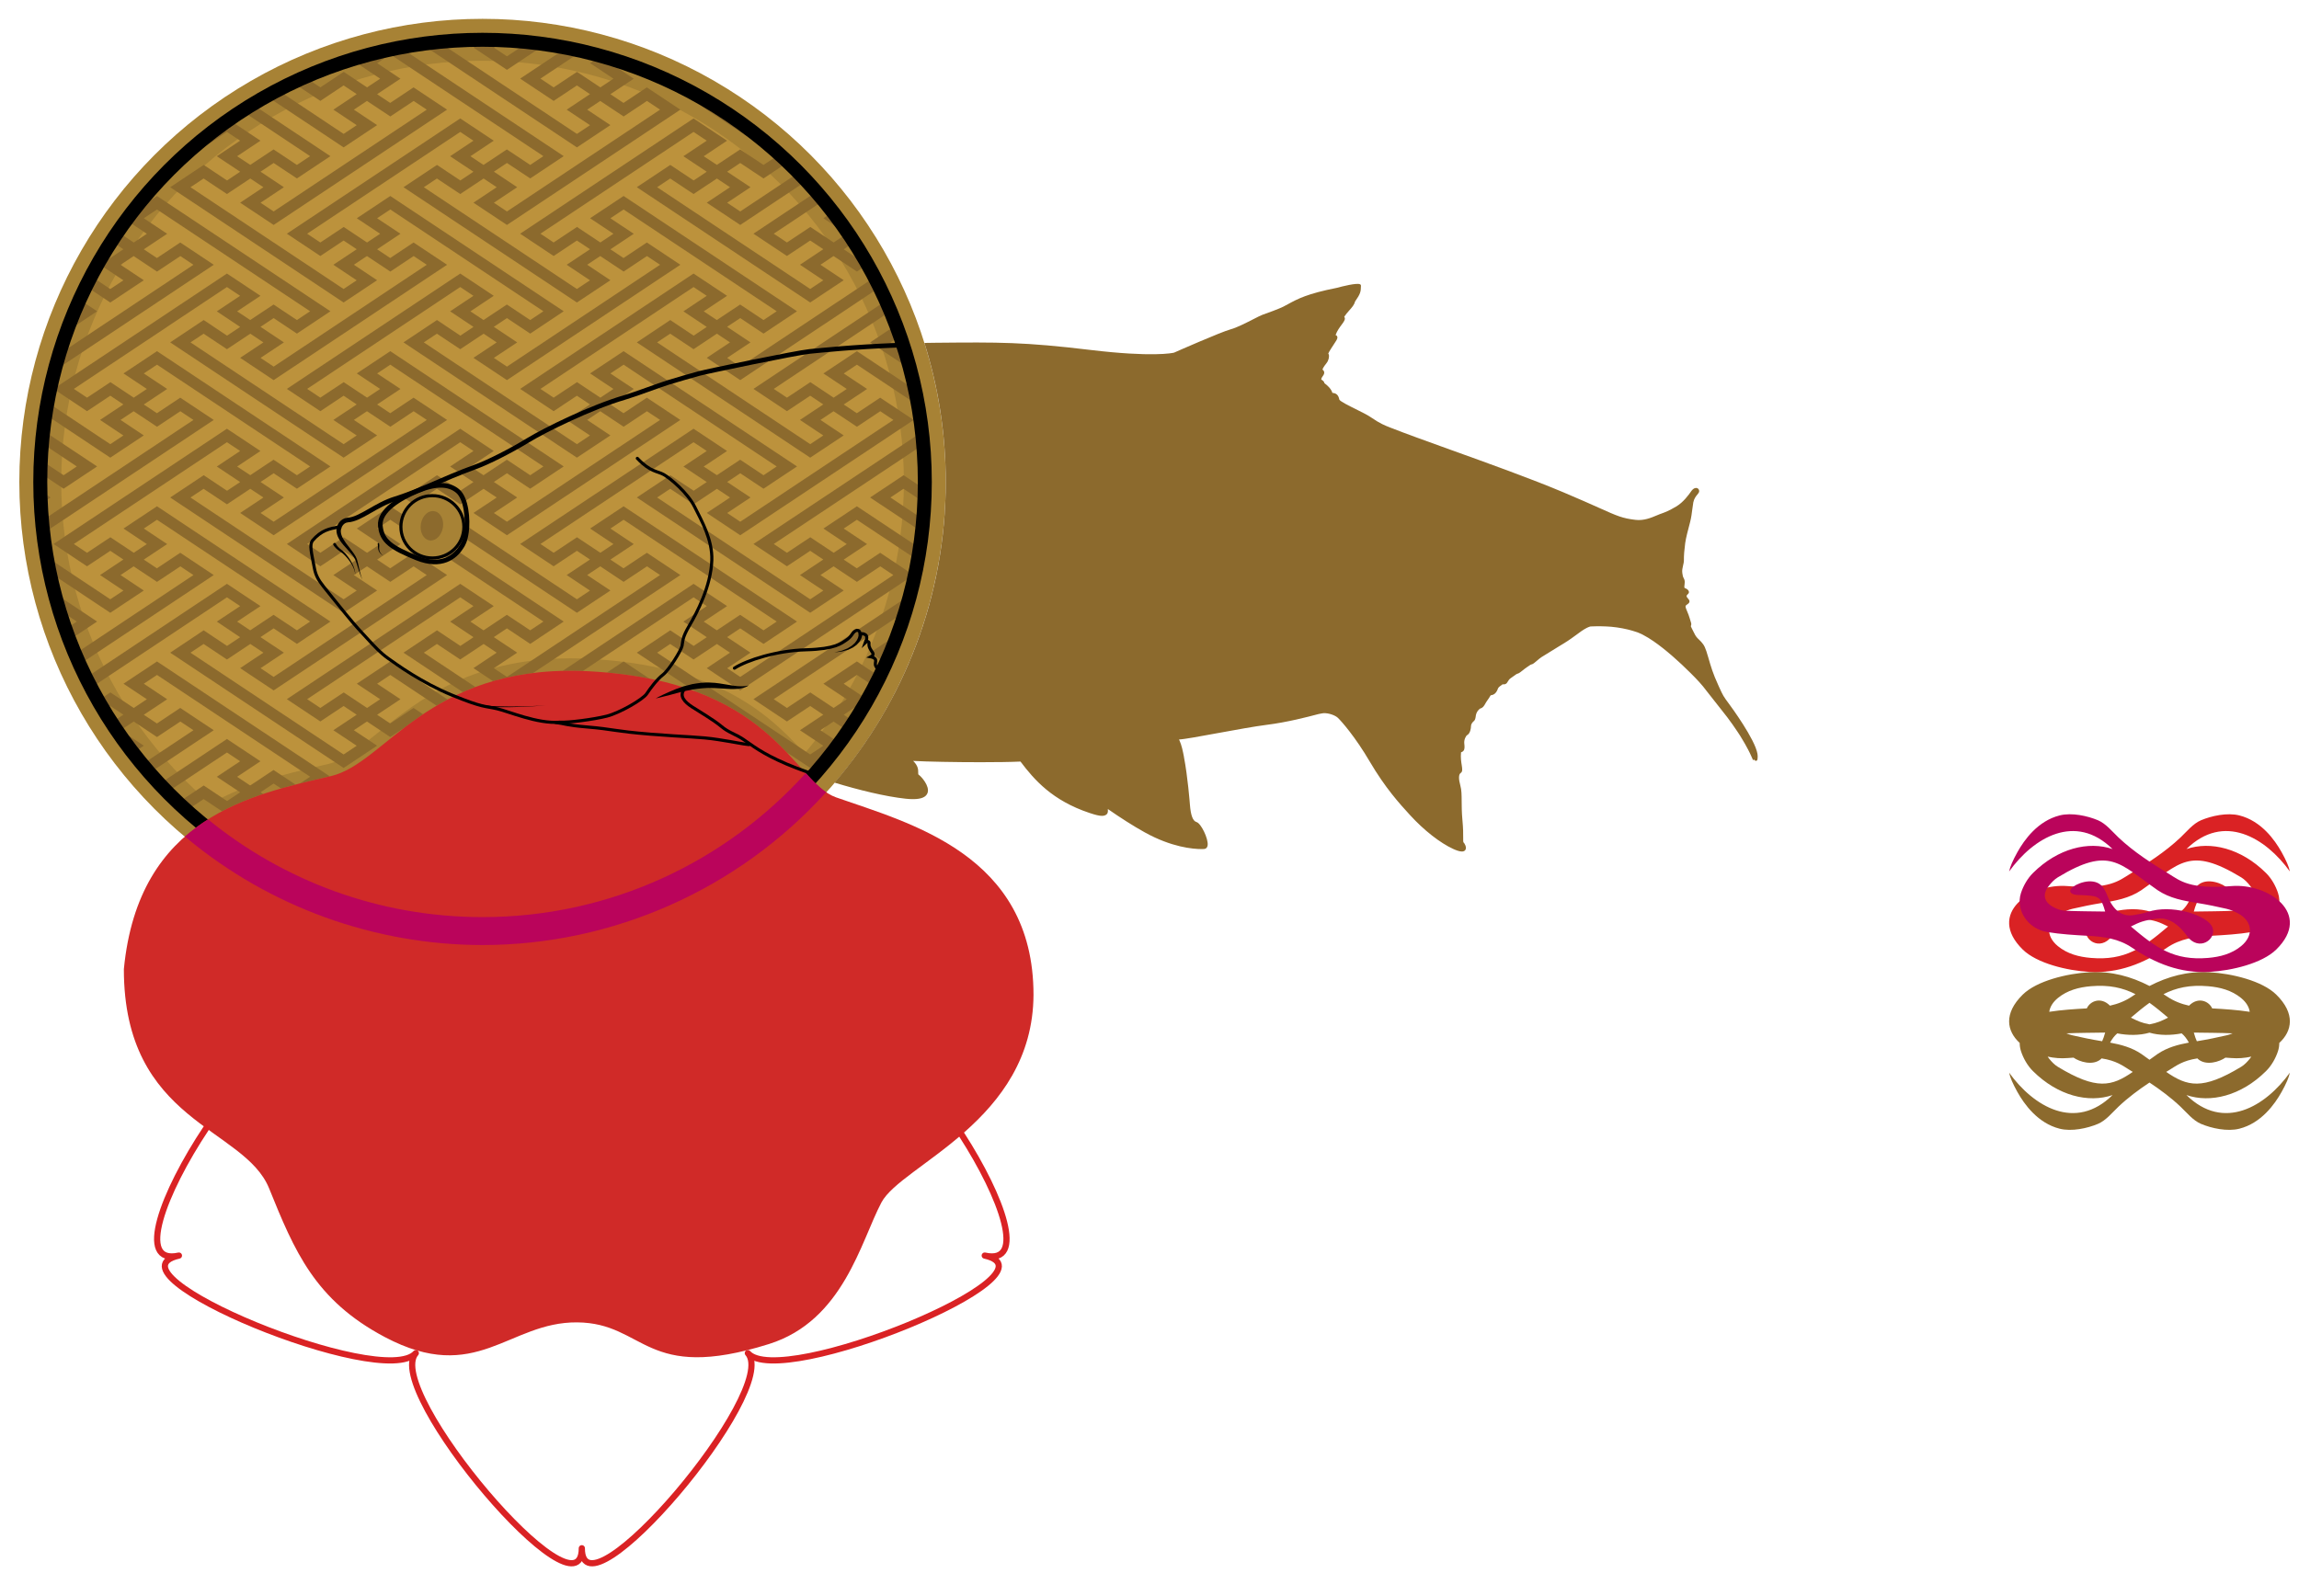
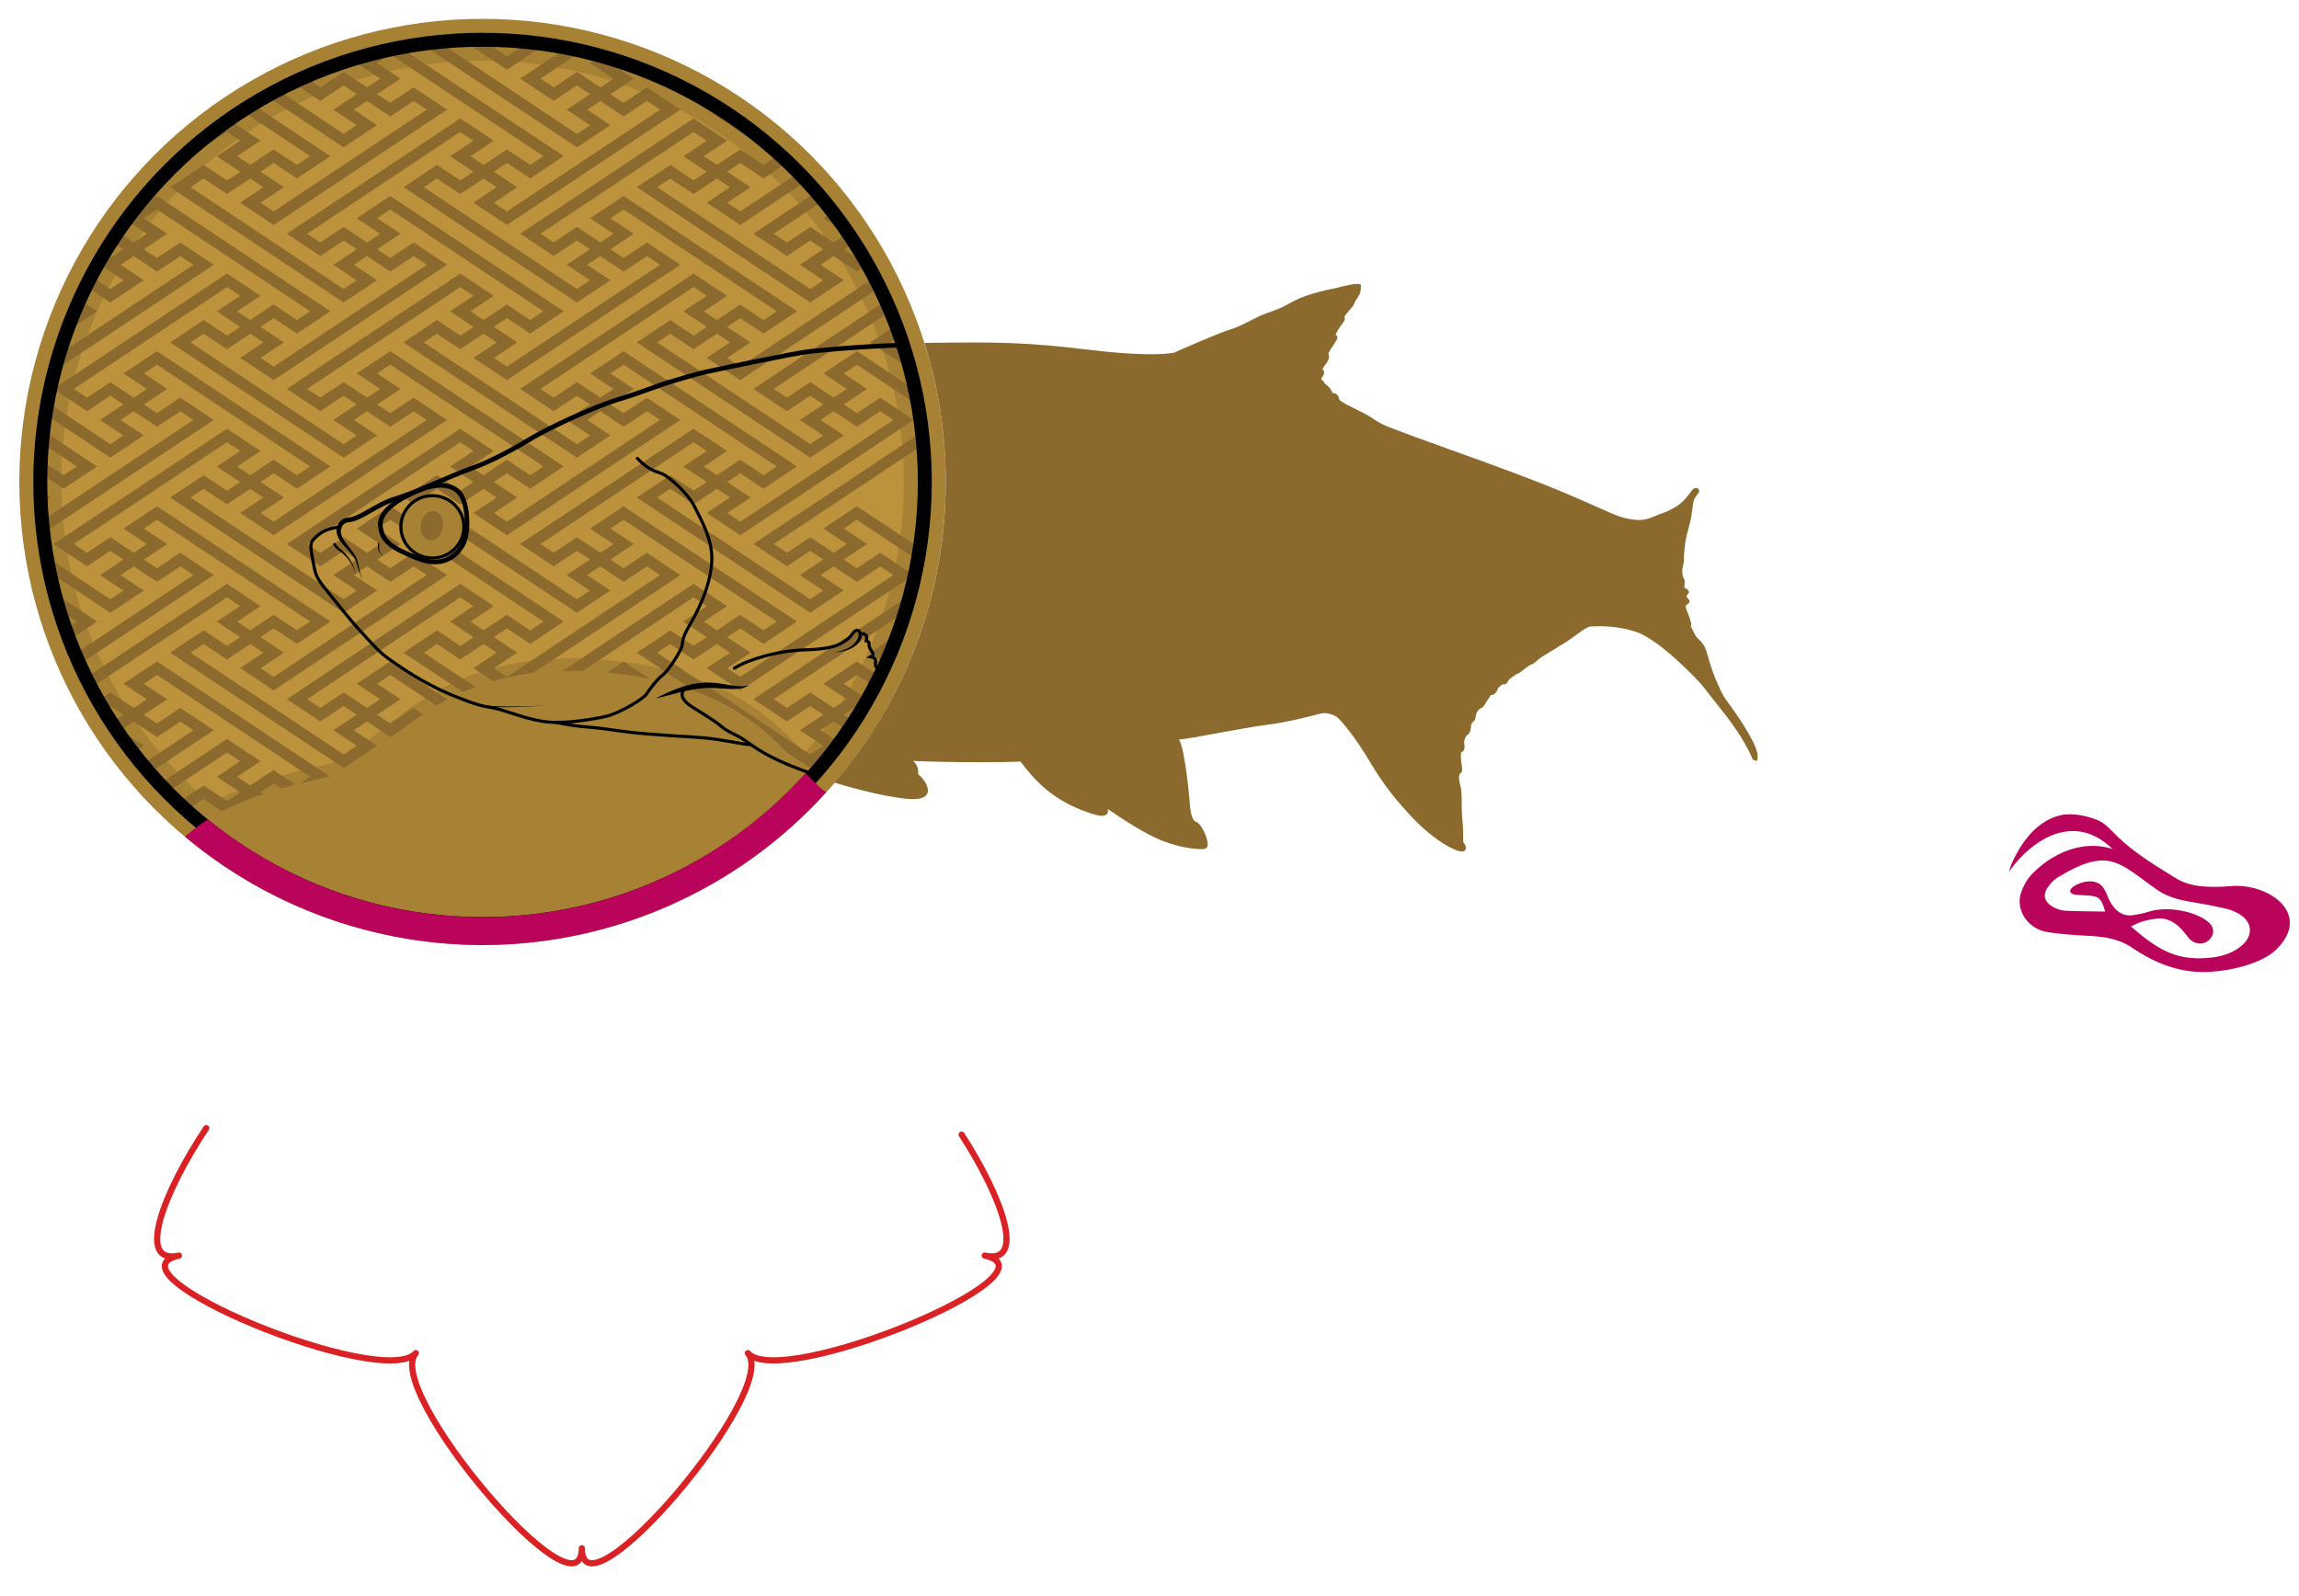
<svg xmlns="http://www.w3.org/2000/svg" version="1.2" baseProfile="tiny" id="Motif" x="0px" y="0px" width="1080px" height="750px" viewBox="0 0 1080 750" xml:space="preserve">
  <circle fill="#BC923C" stroke="#A78235" stroke-width="19.683" stroke-miterlimit="10" cx="226.685" cy="226.46" r="207.767" />
  <path fill="#A78235" d="M226.685,434.227c63.251,0,119.892-28.271,157.997-72.859c-1.442-1.523-2.946-3.186-4.553-4.967  c-15.967-17.726-40.094-44.516-107.412-46.991c-50.17-1.347-76.321,19.716-95.265,34.968c-8.626,6.948-16.073,12.946-23.267,14.621  l-2.802,0.651c-18.48,4.286-41.73,9.687-61.137,23.495C126.752,414.956,174.467,434.227,226.685,434.227z" />
  <path fill="#8C6A2D" d="M418.282,160.886l4.56-3.031l-3.079-4.295l-11.016,7.327l18.864,12.545l-2.221-7.819L418.282,160.886z" />
-   <path fill="#8C6A2D" d="M408.747,233.771l24.375,16.207l0.583-5.95l-15.421-10.257l6.156-4.089l9.782,6.503l0.189-6.277  l-9.929-6.602L408.747,233.771z" />
  <path fill="#8C6A2D" d="M29.879,229.647l15.736-10.469l-25.294-16.817L19.72,208.3l16.359,10.878l-6.2,4.127l-10.703-7.116  l-0.202,6.211l6.95,4.616L29.879,229.647z" />
  <path fill="#8C6A2D" d="M25.555,278.728l2.196,7.803l8.328,5.538l-5.352,3.554l3.921,3.739l10.965-7.296L25.555,278.728z" />
  <path fill="#8C6A2D" d="M416.229,311.663l3.534-12.301l-11.016,7.326L416.229,311.663z" />
  <path fill="#8C6A2D" d="M37.359,140.774l-2.71,12.784l10.965-7.296L37.359,140.774z" />
  <path fill="#8C6A2D" d="M23.768,233.771l-4.793-3.188l0.206,6.237L23.768,233.771z" />
  <path fill="#8C6A2D" d="M285.101,316.029c7.226,0.654,13.858,1.625,19.977,2.847l-12.129-8.064L285.101,316.029z" />
  <path fill="#8C6A2D" d="M62.489,353.76l5.013-3.337l0.043-0.03l-10.919-7.263l6.158-4.093l10.965,7.294l10.971-7.294l6.153,4.093  l-24.071,16.008c1.13,1.366,2.282,2.712,3.452,4.044l30.155-20.057l-15.733-10.466l-10.966,7.298l-6.158-4.091l0.048-0.031h-0.003  l10.924-7.264l-10.969-7.294l6.199-4.125l71.925,47.827l-4.741,3.155c4.829-1.208,9.534-2.282,14.022-3.325l-81.206-53.994  L58.013,321.28l10.971,7.294l-6.157,4.092l-10.965-7.294l-0.051,0.031H51.81l-5.732,3.813c0.875,1.531,1.765,3.055,2.677,4.561  l3.06-2.033l6.153,4.092l-5.586,3.715C55.555,344.434,58.927,349.174,62.489,353.76z" />
  <path fill="#8C6A2D" d="M128.551,361.845l-0.05-0.034l-10.914,7.261v-0.001v-0.002l-0.047,0.035l-6.154-4.094l10.965-7.292  l-15.735-10.471l-31.696,21.076c1.226,1.305,2.462,2.598,3.718,3.872l27.975-18.604l6.203,4.123l-10.965,7.298l10.924,7.26  l0.041,0.032l-6.154,4.093l-10.969-7.296l-12.057,8.019c3.592,3.414,7.317,6.69,11.147,9.841c0.965-0.664,1.94-1.307,2.928-1.926  l-8.22-5.464l6.158-4.091l8.648,5.747c4.331-2.283,8.79-4.248,13.292-5.965c2.011-0.769,4.029-1.488,6.046-2.165l-1.236-0.82  l6.15-4.092l3.494,2.32c2.275-0.649,4.537-1.259,6.78-1.836L128.551,361.845z" />
  <path fill="#8C6A2D" d="M386.811,248.36l10.971,7.295l-6.158,4.094l-10.965-7.293l-0.051,0.03h-0.002l-10.92,7.261l-6.2-4.127  l70.226-46.698c-0.165-1.992-0.365-3.976-0.583-5.952l-79.181,52.65l15.736,10.472l10.928-7.269l6.153,4.096l-10.966,7.296  l10.966,7.297l-6.153,4.089l-71.926-47.828l6.157-4.09l10.965,7.292l10.975-7.29l6.152,4.093l-10.925,7.258l15.739,10.479  l81.46-54.178l-15.733-10.464l-10.966,7.297l-6.158-4.094l0.048-0.03h-0.003l10.924-7.264l-10.969-7.294l6.199-4.125l28.796,19.142  c-0.425-2.44-0.897-4.867-1.41-7.276l-27.388-18.211l-15.739,10.466l10.971,7.295l-6.156,4.091l-10.965-7.295l-0.051,0.034h-0.001  l-10.921,7.259l-6.201-4.124l54.892-36.54c-0.695-1.65-1.403-3.292-2.134-4.921l-62.298,41.457l15.736,10.47l10.928-7.264  l6.154,4.093l-10.966,7.292l10.967,7.294l-6.155,4.098l-43.829-29.149l-28.098-18.684l6.155-4.091l10.967,7.293l10.973-7.291v-0.002  l6.148,4.091l-10.923,7.262l15.739,10.466h0.003l65.533-43.61c-0.782-1.593-1.585-3.173-2.406-4.744l-63.127,42.014l-6.156-4.096  l10.967-7.293l-11.01-7.328h0.048l6.149-4.092l10.926,7.292l15.74-10.496l-81.462-54.168l-15.738,10.463l10.972,7.294l-6.158,4.093  l-10.965-7.293l-0.053,0.032h-0.001l-10.923,7.261l-6.198-4.126l71.924-47.829l6.202,4.125l-10.966,7.298l10.966,7.293l-6.154,4.092  l-10.97-7.295l-15.734,10.466l81.459,54.17l15.696-10.43h-0.006l0.047-0.038l-10.92-7.26l6.153-4.093l10.971,7.293l5.058-3.361  c-0.881-1.55-1.774-3.086-2.689-4.61l-2.408,1.604l-6.158-4.098l0.045-0.029l4.916-3.268c-3.16-4.89-6.525-9.637-10.074-14.233  l-4.426,2.942l10.971,7.295l-6.155,4.094l-10.966-7.293l-0.051,0.03h-0.002l-10.92,7.261l-6.208-4.126l23.458-15.599  c-1.126-1.367-2.278-2.716-3.438-4.053l-29.556,19.651l15.736,10.472l10.928-7.269l6.153,4.095l-10.966,7.296l10.966,7.296  l-6.153,4.089L308.685,87.97l6.155-4.09l10.966,7.292l10.976-7.29l6.151,4.088l-10.923,7.264l15.738,10.47l31.106-20.686  c-1.22-1.308-2.454-2.603-3.705-3.88l-27.405,18.226l-6.155-4.099l10.967-7.293l-10.967-7.294l6.152-4.091l10.93,7.263l11.497-7.648  l-33.386-25.953c-9.568-5.99-30.178-15.615-30.178-15.615l30.178,20.065V54.7l28.093,18.681l-6.2,4.127l-10.923-7.261l-0.051-0.032  l-10.931,7.265l-6.189-4.066l10.967-7.298l-15.74-10.464l-81.46,54.167l15.736,10.472l10.927-7.269l6.153,4.095l-10.966,7.296  l10.966,7.296l-6.153,4.088L199.086,87.97l6.155-4.09l10.967,7.292l10.974-7.292v0.001l6.151,4.09l-10.922,7.262l15.735,10.471  l81.461-54.175l-15.733-10.466l-10.969,7.298l-6.155-4.093l0.048-0.031h-0.002l10.923-7.263l-10.969-7.294l2.223-1.478  c-2.187-0.688-4.394-1.333-6.609-1.947l-5.151,3.426l10.971,7.295l-6.157,4.09l-10.965-7.295l-0.051,0.034h-0.001l-10.922,7.259  l-6.2-4.124l19.505-12.971c-2.4-0.55-4.826-1.048-7.257-1.516l-21.785,14.487l15.737,10.469l10.929-7.264l6.153,4.093l-10.966,7.292  l10.968,7.294l-6.155,4.097l-64.969-43.209c-2.711,0.267-5.403,0.596-8.083,0.966l73.047,48.577l15.693-10.435l0.042-0.029  l-10.918-7.265l6.157-4.091l10.965,7.294l10.971-7.294l6.154,4.091l-71.924,47.834l-6.153-4.099l10.966-7.292l-10.966-7.296  l6.15-4.09l10.93,7.262l15.737-10.469l-76.808-51.074l-20.391,7.372l10.971,7.295l-6.157,4.09l-10.964-7.294l-0.051,0.034h-0.001  l-10.922,7.259l-6.2-4.125l-6.782,1.832l12.981,8.638l10.928-7.264l6.153,4.093l-10.966,7.292l10.968,7.294l-6.155,4.098  l-30.99-20.61c-1.765,0.926-3.517,1.875-5.251,2.85l36.237,24.098l15.694-10.436l0.041-0.029l-10.917-7.265l6.153-4.091  l10.967,7.294l10.971-7.294l6.153,4.091L128.549,99.36l-6.153-4.099l10.966-7.292l-10.966-7.295l6.151-4.091l10.93,7.263  l15.736-10.469L118.57,49.013c-0.333,0.202-3.599,2.248-4.892,3.086l32,21.278l-6.199,4.126l-10.926-7.261l-0.049-0.032  l-10.931,7.267l-6.192-4.068l10.971-7.295l-14.829-9.861L78.963,80.371l27.646-18.383l6.202,4.125l-10.965,7.297l10.921,7.261  l0.043,0.032l-6.154,4.093L95.689,77.5L79.953,87.968l81.46,54.17l15.693-10.43h-0.002l0.046-0.039l-10.921-7.26l6.152-4.092  l10.97,7.292l10.972-7.292l6.152,4.092l-71.927,47.863l-6.153-4.096l10.966-7.292l-11.013-7.326h0.048l6.149-4.092l10.929,7.292  l15.74-10.496L73.75,92.095l-11.921,7.93c-0.859,1.119-1.709,2.245-2.546,3.381l9.701,6.451l-6.159,4.094l-7.498-4.987  c-1.007,1.464-1.995,2.941-2.964,4.431l5.6,3.728l-10.964,7.296l10.964,7.296l-6.152,4.089l-9.057-6.023  c-0.826,1.568-1.632,3.146-2.417,4.734l11.475,7.63l15.692-10.431h-0.003l0.048-0.037l-10.922-7.261l6.155-4.093l10.969,7.293  l10.971-7.293l6.153,4.091l-63.135,42.017c-0.778,2.581-1.517,5.178-2.195,7.801l74.87-49.818h-0.003l0.003-0.003L84.68,113.947  l-10.967,7.298l-6.158-4.097l0.045-0.029l10.924-7.264l-10.969-7.296l6.199-4.124l71.926,47.829l-6.2,4.121l-10.927-7.255  l-0.004,0.003l-0.042-0.038l-10.917,7.259l-0.045,0.031l-6.157-4.089l10.966-7.292l-15.738-10.466l-81.468,54.201l15.736,10.47  l10.928-7.264l6.152,4.093L47,197.329l10.967,7.294l-6.155,4.098l-29.533-19.643c-0.345,1.893-0.668,3.792-0.961,5.702  l30.493,20.277l15.692-10.436l0.043-0.029l-10.919-7.266l6.158-4.091l10.965,7.294l10.971-7.294l6.153,4.091L19.721,244.65  c0.173,1.989,0.373,3.972,0.601,5.941l80.089-53.262l-15.733-10.466l-10.966,7.297l-6.158-4.093l0.048-0.031h-0.002l10.924-7.263  l-10.969-7.294l6.199-4.125l71.924,47.827l-6.199,4.126l-10.927-7.263l-0.05-0.032l-10.928,7.269l-6.191-4.066l10.968-7.298  l-15.74-10.465L25.151,255.62l15.735,10.472l10.928-7.269l6.153,4.096l-10.964,7.296l10.964,7.297l-6.153,4.089l-29.9-19.88  c0.416,2.429,0.867,4.844,1.367,7.248l28.533,18.976l15.694-10.429h-0.004l0.048-0.037l-10.923-7.261l6.155-4.093l10.969,7.294  l10.971-7.294l6.154,4.09l-55.661,37.044c0.694,1.646,1.414,3.282,2.149,4.909l63.046-41.953h-0.002l0.002-0.003l-15.733-10.466  l-10.966,7.299l-6.158-4.098l0.045-0.028l10.924-7.264l-10.969-7.295l6.199-4.124l71.925,47.831l-6.2,4.12l-10.926-7.257  l-0.004,0.003l-0.042-0.036l-10.963,7.29l-6.156-4.089l10.967-7.294l-15.738-10.466L40.35,318.432  c0.784,1.589,1.595,3.167,2.416,4.732l63.847-42.487l6.198,4.127l-10.963,7.294l10.965,7.324l-6.154,4.098l-10.983-7.334  l-15.725,10.502l81.46,54.171l15.694-10.437l0.041-0.03l-10.917-7.264l6.156-4.092l10.965,7.294l6.585-4.378  c2.77-2.113,5.695-4.237,8.805-6.323l-4.462-2.968l-10.969,7.298l-6.156-4.093l0.049-0.031h-0.002l10.924-7.264l-10.971-7.294  l6.199-4.125l21.753,14.464c1.672-0.991,3.383-1.964,5.166-2.906l-26.919-17.898l-15.738,10.468l10.973,7.294l-6.158,4.091  l-10.964-7.294l-0.051,0.033h-0.001l-10.923,7.259l-6.2-4.123l71.922-47.862l6.2,4.127l-10.962,7.294l10.917,7.264h-0.043  l0.09,0.061l-6.154,4.098l-10.984-7.334l-15.725,10.502l27.896,18.552c1.908-0.846,3.858-1.66,5.892-2.424l-24.252-16.128  l6.155-4.094l10.967,7.294l10.974-7.291v-0.003l6.148,4.094l-10.922,7.262l9.21,6.125c5.736-1.662,11.98-2.957,18.775-3.803  l69.215-46.057h-0.003l0.003-0.003l-15.733-10.466l-10.968,7.299l-6.158-4.098l0.047-0.028l10.924-7.264l-10.971-7.295l6.2-4.124  l71.926,47.831l-6.2,4.12l-10.924-7.257l-0.006,0.003l-0.045-0.036l-10.914,7.261l-0.046,0.029l-6.156-4.089l10.966-7.294  l-15.739-10.466l-61.483,40.914c2.676-0.067,5.4-0.09,8.234-0.014c0.417,0.016,0.82,0.037,1.236,0.056l52.01-34.617l6.199,4.127  l-10.963,7.294l10.919,7.264h-0.043l0.09,0.061l-6.154,4.098l-10.985-7.334l-15.723,10.502l27.219,18.101  c21.033,7.732,33.768,18.849,43.176,28.713l11.063,7.357l9.864-6.558c1.336-1.714,2.643-3.449,3.923-5.201l-8.97-5.972l6.157-4.092  l6.758,4.495c0.994-1.453,1.971-2.918,2.925-4.397l-4.918-3.269l0.049-0.031h-0.003l10.924-7.263l-10.97-7.296l6.201-4.124  l8.312,5.529c0.822-1.569,1.625-3.149,2.406-4.741l-10.722-7.13l-15.738,10.466l10.971,7.296l-6.157,4.09l-10.965-7.294  l-0.051,0.033h-0.001l-10.922,7.259l-6.2-4.125l61.9-41.188c0.792-2.581,1.533-5.19,2.223-7.815l-73.658,49.009l15.736,10.47  l10.928-7.265l6.154,4.092l-10.966,7.294l10.968,7.293l-6.155,4.098l-71.925-47.831l6.155-4.093l10.966,7.295l10.973-7.291v-0.004  l6.149,4.093l-10.923,7.264l15.74,10.465h0.003l81.46-54.203h-0.004l0.002-0.003l-15.733-10.466l-10.966,7.299l-6.159-4.098  l0.046-0.028l10.924-7.264l-10.97-7.295l6.201-4.124l28.651,19.054c0.336-1.899,0.648-3.806,0.937-5.723l-29.588-19.67  L386.811,248.36z M336.769,223.281l-6.189-4.066l10.966-7.298l-15.739-10.463l-81.459,54.166l15.736,10.472l10.927-7.269  l6.153,4.096l-10.966,7.296l10.966,7.297l-6.153,4.089l-71.925-47.828l6.155-4.09l10.967,7.292l10.974-7.292l6.151,4.09  l-10.922,7.265l15.735,10.469l81.461-54.175l-15.733-10.466l-10.969,7.298l-6.156-4.094l0.049-0.029h-0.002l10.923-7.265  l-10.97-7.294l6.2-4.125l71.927,47.829l-6.2,4.126l-10.924-7.261l-0.051-0.032L336.769,223.281z M183.349,165.011l-15.737,10.466  l10.972,7.294l-6.157,4.091l-10.965-7.295l-0.051,0.034h-0.002l-10.923,7.261l-6.2-4.124l71.924-47.861l6.199,4.125l-10.962,7.293  l10.918,7.264h-0.043l0.09,0.063l-6.154,4.096l-10.984-7.334l-15.725,10.502l81.461,54.171l15.693-10.437l0.042-0.027l-10.918-7.266  l6.157-4.091l10.965,7.294l10.972-7.294l6.153,4.091l-71.924,47.834l-6.152-4.099l10.967-7.292l-10.967-7.295l6.149-4.09  l10.93,7.263l15.737-10.469L183.349,165.011z M325.855,157.718l-10.983-7.334l-15.723,10.502l81.461,54.171l15.694-10.436  l0.042-0.029l-10.918-7.266l6.156-4.091l10.965,7.294l10.969-7.294l6.154,4.091l-71.924,47.835l-6.154-4.1l10.969-7.292  l-10.969-7.295l6.151-4.091l10.93,7.262l15.735-10.468l-81.462-54.167l-15.738,10.465l10.972,7.295l-6.157,4.09l-10.965-7.294  l-0.052,0.033h-0.002l-10.922,7.261l-6.199-4.124l71.924-47.859l6.199,4.125l-10.963,7.293l10.966,7.326L325.855,157.718z   M286.795,117.117l10.923-7.265l-10.97-7.294l6.2-4.125l71.925,47.83l-6.2,4.121l-10.923-7.255l-0.006,0.003l-0.045-0.039  l-10.914,7.259l-0.045,0.031l-6.157-4.088l10.967-7.293l-15.739-10.465l-81.464,54.199l15.737,10.469l10.927-7.263l6.154,4.093  l-10.966,7.291l10.967,7.293l-6.155,4.098l-71.925-47.832l6.155-4.091l10.968,7.293l10.97-7.292v-0.001l6.152,4.091l-10.923,7.262  l15.739,10.466h0.001l81.462-54.2h-0.003l0.003-0.002l-15.733-10.466l-10.969,7.299l-6.157-4.099L286.795,117.117z M156.597,124.414  l10.967,7.296l-6.154,4.088L89.485,87.97l6.159-4.09l10.964,7.292l10.975-7.291l6.151,4.09l-10.922,7.264l15.736,10.468  l81.461-54.175l-15.733-10.466l-10.97,7.297l-6.155-4.093l0.049-0.03h-0.003l10.924-7.263l-10.97-7.295l6.2-4.125l71.925,47.825  l-6.199,4.126l-10.925-7.261l-0.05-0.032l-10.913,7.261V77.47v-0.004l-0.048,0.036l-6.158-4.09l10.966-7.298l-15.739-10.463  l-81.459,54.168l15.737,10.472l10.926-7.269l6.154,4.095L156.597,124.414z M172.425,113.945l-10.964-7.293l-0.052,0.032h-0.001  l-10.923,7.261l-6.198-4.126L216.21,61.99l6.202,4.125l-10.965,7.298l10.921,7.259l0.044,0.032l-6.154,4.092l-10.971-7.295  l-15.735,10.466l81.46,54.17l15.693-10.43h-0.002l0.046-0.039l-10.92-7.261l6.154-4.092l10.968,7.293l10.972-7.293l6.152,4.092  l-71.928,47.866l-6.154-4.096l10.967-7.292l-11.014-7.326h0.048l6.149-4.092l10.928,7.292l15.74-10.496l-81.464-54.168  l-15.737,10.463l10.972,7.294L172.425,113.945z M117.585,156.796l6.148,4.09l-10.922,7.262l15.738,10.466h0.002l81.462-54.2h-0.003  l0.003-0.002l-15.735-10.466l-10.969,7.299l-6.156-4.099l0.047-0.028l10.924-7.265l-10.971-7.294l6.199-4.125l71.925,47.83  l-6.199,4.121l-10.925-7.255l-0.004,0.003l-0.046-0.039l-10.913,7.259l-0.046,0.031l-6.159-4.088l10.968-7.293l-15.739-10.465  l-81.466,54.2l15.736,10.468l10.926-7.263l6.154,4.093l-10.967,7.291l10.968,7.293l-6.155,4.098l-43.827-29.148l-28.098-18.684  l6.159-4.091l10.966,7.293L117.585,156.796z M128.547,222.383l10.931,7.262l15.736-10.468l-81.462-54.165l-15.738,10.465  l10.971,7.295l-6.157,4.091l-10.965-7.295l-0.051,0.034H51.81l-10.922,7.26l-6.2-4.124l43.876-29.179h-0.042l28.09-18.682  l6.198,4.125l-10.962,7.293l10.966,7.326l-6.155,4.096l-10.983-7.334l-15.725,10.502l81.46,54.171l15.693-10.437l0.042-0.027  l-10.918-7.266l6.157-4.091l10.965,7.294l10.972-7.294l6.152,4.091l-71.924,47.834l-6.152-4.099l10.969-7.292l-10.969-7.295  L128.547,222.383z M117.585,229.682l6.152,4.09l-6.151,4.092l-4.771,3.172l15.736,10.469l81.462-54.175l-15.735-10.466  l-10.969,7.298l-6.156-4.094l0.049-0.029h-0.002l10.924-7.265l-10.971-7.294l6.199-4.125l71.925,47.827l-6.199,4.126l-10.975-7.295  l-10.913,7.261v-0.002l-0.049,0.036l-6.154-4.09l10.966-7.298l-15.739-10.464l-81.465,54.165l15.737,10.472l10.926-7.269  l6.154,4.096l-10.966,7.296l10.966,7.297l-6.154,4.089l-71.924-47.828l6.158-4.09l10.964,7.292L117.585,229.682z M122.397,299.361  l6.149-4.094l10.927,7.293l15.74-10.495l-81.462-54.169L58.013,248.36l10.971,7.295l-6.158,4.094l-10.966-7.293l-0.051,0.03h-0.001  l-10.922,7.261l-6.201-4.126l71.924-47.828l6.202,4.125l-10.965,7.298l10.921,7.259l0.043,0.033l-6.154,4.092l-10.969-7.295  l-15.734,10.467l81.459,54.171l15.693-10.43h-0.002l0.046-0.037l-10.921-7.261l6.152-4.094l10.97,7.294l10.972-7.294l6.152,4.092  l-71.928,47.863l-6.154-4.098l10.967-7.291l-11.012-7.325H122.397z M227.142,296.187l-6.158-4.089l10.968-7.294l-15.739-10.466  l-81.467,54.201l15.737,10.468l10.926-7.263l6.154,4.092l-10.966,7.294l10.968,7.293l-6.156,4.097l-71.925-47.83l6.159-4.093  l10.966,7.295l10.975-7.293v-0.004l6.148,4.094l-10.923,7.262l15.74,10.467h0.001l81.463-54.202h-0.003l0.003-0.003l-15.735-10.466  l-10.97,7.299l-6.157-4.098l0.047-0.028l10.924-7.264l-10.971-7.295l6.2-4.124l71.925,47.831l-6.199,4.12l-10.925-7.257  l-0.005,0.003l-0.045-0.036l-10.913,7.261L227.142,296.187z M292.952,273.411l10.972-7.294l6.152,4.092l-71.928,47.867l-6.154-4.097  l10.967-7.292l-11.014-7.326h0.048l6.149-4.094l10.928,7.293l15.74-10.495l-81.462-54.169l-15.737,10.463l10.972,7.295l-6.158,4.092  l-10.965-7.293l-0.051,0.03h-0.002l-10.923,7.261l-6.2-4.127l71.924-47.828l6.202,4.125l-10.968,7.297l10.924,7.26l0.044,0.033  l-6.154,4.092l-10.971-7.295l-15.735,10.465l81.46,54.171l15.693-10.431h-0.002l0.046-0.037l-10.92-7.261l6.154-4.093  L292.952,273.411z M402.552,273.413l10.969-7.294l6.154,4.09l-71.929,47.867l-6.156-4.097l10.967-7.292l-11.012-7.326h0.048  l6.149-4.094l10.926,7.293l15.74-10.495l-37.627-25.021v-0.005l-43.834-29.144l-15.738,10.463l10.972,7.295l-6.158,4.092  l-10.965-7.293l-0.052,0.03h-0.002l-10.922,7.261l-6.199-4.127l71.924-47.828l6.202,4.125l-10.966,7.297l10.921,7.26l0.044,0.032  l-6.154,4.093l-10.97-7.295l-15.734,10.465l37.634,25.024l43.827,29.146l15.693-10.431h-0.002l0.047-0.035l-10.921-7.261  l6.154-4.093L402.552,273.413z" />
  <path fill="#8C6A2D" d="M248.19,19.796l-10.042,6.678l-6.155-4.096l5.149-3.423c-3.069-0.152-6.16-0.229-9.262-0.247l-5.474,3.639  l15.742,10.466h0.001l18.075-12.02C253.563,20.414,250.889,20.072,248.19,19.796z" />
  <circle fill="none" stroke="#000000" stroke-width="6.561" stroke-miterlimit="10" cx="226.685" cy="226.46" r="207.767" />
-   <path fill="#D02A28" d="M272.564,315.239c90.736,3.338,99.629,52.216,120.205,59.443c34.659,12.169,92.74,26.876,92.74,92.782  c-0.288,59.413-62.046,79.827-71.447,97.58c-9.691,18.302-17.863,55.517-52.801,66.5c-58.642,18.436-57.938-9.928-90.185-10.167  c-32.245-0.232-47.142,29.725-90.284,6.909c-32.884-17.388-42.434-40.366-54.384-69.894c-11.681-28.875-68.22-30.814-68.219-102.997  c6.883-71.476,60.042-82.028,97.318-90.723C181.134,358.707,200.747,313.311,272.564,315.239z" />
  <path fill="none" stroke="#DA2224" stroke-width="2.916" stroke-linecap="round" stroke-linejoin="round" stroke-miterlimit="500" d="  M451.75,533.152c18.994,29.455,30.527,61.26,10.851,56.84c37.439,8.406-95.866,63.313-111.291,45.84  c15.425,17.471-77.987,127.289-77.987,91.681c0,35.608-93.41-74.208-77.985-91.681c-15.425,17.471-148.732-37.434-111.289-45.84  c-20.352,4.57-7.313-29.622,12.843-59.879" />
  <path fill="#BA045B" d="M382.832,367.8c-0.467-0.455-0.941-0.938-1.415-1.424c-0.199-0.205-0.394-0.396-0.593-0.606  c-0.001,0.001-0.001,0.001-0.003,0.002c-0.76-0.792-1.531-1.618-2.317-2.477c-37.452,41.514-91.638,67.648-151.819,67.648  c-48.855,0-93.756-17.229-128.963-45.92c-1.917,1.208-3.801,2.491-5.639,3.86c0.01,0.008,0.021,0.017,0.029,0.024  c-1.782,1.322-3.539,2.693-5.233,4.183l1.012,0.838c38.943,32.333,88.234,50.138,138.792,50.138  c61.222,0,119.994-26.105,161.244-71.625l0.168-0.189C386.33,371.044,384.598,369.53,382.832,367.8z" />
  <path fill="#8C6A2D" d="M825.605,354.24c-1.168-6.954-12.612-22.468-13.091-23.122c-2.975-4.01-3.051-4.171-4.914-8.253  l-0.524-1.183c-2.333-5.087-3.279-8.224-4.623-12.903c-1.297-4.55-1.836-5.555-3.265-7.174c-0.395-0.452-0.758-0.787-1.094-1.108  c-0.818-0.772-1.459-1.37-2.285-3.148c-0.41-0.846-0.73-1.474-0.981-1.94c-0.521-1.019-0.554-1.107-0.464-1.355  c0.248-0.759,0.189-1.006-0.101-1.91c-0.117-0.365-0.275-0.875-0.497-1.634c-0.306-1.108-0.744-2.157-1.125-3.076  c-0.452-1.05-0.859-2.055-0.818-2.566c0.032-0.334,0.439-0.628,0.847-0.902c0.481-0.335,1.063-0.76,1.007-1.458  c-0.045-0.513-0.382-0.89-0.701-1.254c-0.406-0.466-0.685-0.802-0.655-1.225c0-0.264,0.16-0.438,0.454-0.7  c0.276-0.248,0.628-0.568,0.641-1.095c0.016-0.332-0.132-0.67-0.423-0.976c-0.482-0.523-0.946-0.699-1.283-0.832  c-0.322-0.13-0.349-0.144-0.423-0.332c-0.089-0.264-0.016-0.817,0.059-1.312c0.102-0.83,0.218-1.749-0.132-2.568  c-0.146-0.333-0.263-0.554-0.365-0.743c-0.217-0.408-0.334-0.626-0.554-2.245c-0.176-1.225,0.102-2.348,0.35-3.439  c0.218-0.89,0.438-1.808,0.407-2.757c-0.042-1.765,0.19-4.738,0.597-7.756c0.335-2.509,1.325-6.197,2.113-9.171l0.22-0.861  c0.522-1.997,0.801-4.214,1.048-6.166c0.147-1.124,0.276-2.188,0.438-3.018c0.364-1.809,1.239-2.874,1.881-3.646  c0.48-0.569,0.874-1.036,0.874-1.633c0-0.671-0.394-1.24-0.989-1.428c-0.41-0.132-1.487-0.264-2.741,1.442l-0.205,0.307  c-0.862,1.21-3.44,4.913-6.896,6.926c-3.557,2.086-5.016,2.609-7.059,3.354l-0.582,0.204c-0.465,0.175-0.978,0.394-1.557,0.64  c-2.522,1.064-5.967,2.523-9.888,2.056c-6.15-0.729-8.472-1.764-17.056-5.614c-3.909-1.75-9.26-4.14-16.856-7.348  c-14.844-6.255-35.081-13.545-52.941-19.96c-11.4-4.111-21.26-7.654-28.142-10.366c-0.159-0.058-0.29-0.102-0.438-0.16  c-0.015-0.015-0.015-0.015-0.03-0.03l-0.264-0.102c-1.617-0.627-4.316-1.663-8.311-4.447c-1.822-1.269-4.738-2.697-7.553-4.097  c-2.887-1.429-7.246-3.587-7.537-4.403c-0.397-2.069-1.386-3.032-3.251-3.135c-0.54-1.938-2.435-3.601-3.745-4.563  c-0.134-0.772-0.613-1.108-1.254-1.561c-0.088-0.058-0.175-0.117-0.262-0.189c0.156-0.773,0.436-1.167,0.711-1.531  c0.134-0.19,0.265-0.364,0.366-0.554c0.333-0.599,0.422-1.123,0.263-1.619c-0.116-0.364-0.379-0.686-0.76-0.947  c0.292-0.992,1.516-2.538,1.971-3.106c0.918-1.166,1.354-2.989,0.976-4.053c-0.058-0.146-0.131-0.277-0.205-0.379  c0.408-0.992,1.854-3.164,2.668-4.403c0.571-0.86,1.021-1.531,1.226-1.91c0.275-0.525,0.523-1.123,0.321-1.648  c-0.159-0.452-0.554-0.626-0.786-0.714c0.697-1.968,1.881-3.572,2.857-4.884c1.021-1.385,1.705-2.318,1.458-3.222  c-0.031-0.146-0.116-0.321-0.248-0.496c0.671-1.064,1.53-2.027,2.347-2.96c1.226-1.37,2.393-2.683,2.698-4.14  c2.712-3.864,2.727-4.797,2.8-7.232v-0.248c0.016-0.044-0.015-0.073-0.015-0.117s0-0.087-0.016-0.132  c-0.032-0.043-0.044-0.087-0.073-0.131c-0.032-0.042-0.044-0.087-0.075-0.116c-0.031-0.03-0.073-0.059-0.114-0.102  c-0.031-0.016-0.044-0.043-0.074-0.058c-0.017-0.015-0.032-0.015-0.043-0.015c-0.016-0.015-0.044-0.015-0.059-0.028  c-1.591-0.686-8.151,0.961-10.893,1.706c-13.851,2.74-18.269,5.132-22.964,7.684c-0.714,0.379-1.427,0.772-2.187,1.167  c-1.808,0.933-7.612,3.062-9.726,3.79c-0.803,0.277-2.362,1.08-4.331,2.085c-3.28,1.678-7.771,3.981-10.644,4.753  c-4.549,1.24-25.383,10.425-26.593,10.965c-0.772,0.175-10.106,2.215-39.325-1.283c-31.304-3.748-42.573-3.645-72.694-3.369  c-1.78,0.018-3.516,0.045-5.237,0.076c6.508,20.632,10.024,42.577,10.024,65.331c0,53.883-19.696,103.245-52.25,141.291  c11.362,3.449,23.872,6.529,33.464,7.558c1.253,0.131,2.394,0.19,3.413,0.19c3.861,0,6.106-0.946,6.809-2.885  c1.167-3.238-2.959-7.786-4.169-8.589c-0.189-0.132-0.233-0.292-0.216-1.063c0.016-1.211,0.029-3.092-2.363-5.423  c6.649,0.364,19.772,0.611,31.653,0.611c7.365,0,14.216-0.09,18.765-0.306c6.519,8.656,14.986,18.322,32.41,24.144  c2.844,0.948,4.622,1.372,5.863,1.372c0.522,0,0.96-0.077,1.341-0.219c1.416-0.524,1.546-1.532,1.426-2.989  c5.818,4.04,11.898,7.945,17.351,10.967c12.654,7.013,22.641,7.841,26.666,7.841c0.453,0,0.831-0.014,1.136-0.029  c0.454-0.014,1.548-0.233,1.734-1.823c0.349-3.046-3.105-10.22-5.22-10.831c-1.733-0.482-2.727-3.109-3.122-8.24  c-0.058-0.769-1.019-13.149-2.813-22.423h0.016l-0.364-1.836c-0.307-1.518-0.655-2.903-1.052-4.085  c-0.205-0.613-0.407-1.136-0.628-1.631c-0.088-0.22-0.175-0.409-0.263-0.599c2.202-0.058,9.798-1.443,18.59-3.063  c8.049-1.473,17.174-3.134,22.322-3.777c9.959-1.238,19.741-3.818,23.926-4.929l0.818-0.201c0.364-0.104,0.86-0.19,1.472-0.278  c0.134-0.029,0.265-0.044,0.408-0.059c0.102-0.015,0.206-0.029,0.291-0.043c2.597-0.147,5.628,1.077,6.767,2.157  c1.722,1.633,8.15,8.909,14.961,20.514c7.347,12.511,14.067,19.874,18.982,25.237c6.548,7.16,14.16,13.108,20.355,15.925  c1.241,0.554,2.77,1.164,3.979,1.164c0.713,0,1.326-0.216,1.662-0.784c0.744-1.243-0.511-3.251-0.96-3.589  c-0.103-0.205-0.089-1.077-0.089-2.011c0.015-1.751,0.029-4.391-0.365-8.484c-0.322-3.499-0.335-6.286-0.351-8.748  c-0.014-2.933-0.029-5.265-0.612-7.349c-0.876-3.136-0.829-5.279,0.131-5.907c0.994-0.639,0.788-1.923,0.513-3.702  c-0.247-1.53-0.582-3.587-0.322-6.036c0.48-0.133,0.846-0.351,1.126-0.687c0.685-0.83,0.539-2.1,0.395-3.455  c-0.191-1.854,0.785-3.63,1.37-3.952c1.398-0.742,1.808-3.207,1.791-4.284c-0.016-0.862,0.759-1.838,1.299-2.26  c0.656-0.512,0.772-1.343,0.904-2.158c0.041-0.381,0.099-0.786,0.231-1.195c0.289-1.02,1.063-2.069,1.898-2.596  c1.251-0.29,1.777-1.21,2.375-2.26c0.292-0.51,0.613-1.079,1.078-1.705c0.556-0.76,0.875-1.284,1.109-1.69  c0.333-0.569,0.333-0.569,0.58-0.599c1.502-0.19,2.537-1.21,3.225-3.237c0.146-0.408,1.182-1.27,2.169-1.895  c0.323,0.072,0.788,0.088,1.343-0.132c0.538-0.219,0.818-0.688,1.093-1.183c0.323-0.539,0.688-1.15,1.502-1.662  c0.554-0.351,1.05-0.715,1.503-1.063c0.597-0.438,1.193-0.876,1.53-0.934c0.625-0.117,1.414-0.743,2.668-1.735  c0.627-0.511,1.282-1.035,1.808-1.356c0.481-0.306,0.817-0.554,1.095-0.743c0.538-0.379,0.696-0.48,1.048-0.539  c0.628-0.116,1.343-0.715,2.538-1.749c0.67-0.57,1.356-1.167,1.967-1.576c1.125-0.743,4.696-2.93,7.86-4.854l3.133-1.91  c2.115-1.298,4.346-2.931,6.125-4.243c1.18-0.874,2.216-1.632,2.741-1.938l0.365-0.218c0.685-0.408,1.558-0.919,2.784-1.313  c0.217-0.015,0.423-0.043,0.64-0.043c2.958-0.131,6.228-0.088,9.271,0.16c3.557,0.334,6.958,0.977,10.09,1.91l0.918,0.291  c0.554,0.175,1.108,0.364,1.575,0.525c0.306,0.146,0.628,0.276,0.948,0.407c0.554,0.233,1.063,0.454,1.558,0.759  c1.517,0.788,3.105,1.75,4.738,2.887c2.799,1.924,5.674,4.185,9.055,7.13c2.816,2.462,5.673,5.133,8.441,7.903  c2.976,2.959,5.368,5.512,7.439,8.325l6.529,8.294c2.394,2.975,4.2,5.353,5.687,7.481c0.917,1.283,1.691,2.404,2.361,3.454  c0.875,1.3,1.485,2.261,2.012,3.181c1.107,1.764,1.968,3.367,2.728,4.796l0.274,0.511c0.525,0.977,0.919,1.853,1.241,2.551  c0.158,0.38,0.308,0.714,0.438,0.977l0.581,1.284h0.015l0.614-0.275c0.042,0.29,0.273,0.538,0.58,0.598  c0.043,0.013,0.091,0.013,0.132,0.013c0.35,0,0.656-0.247,0.715-0.598C825.615,356.835,825.836,355.566,825.605,354.24z" />
  <ellipse fill="#A78235" cx="203.122" cy="247.554" rx="14.792" ry="14.645" />
  <path fill="#8C6A2D" d="M206.821,241.974c1.183,1.59,1.619,3.893,1.183,6.182c-0.641,3.324-3.062,5.832-5.627,5.832v0.729  l-0.058-0.729c-2.651-0.044-4.722-2.799-4.722-6.298c0.014-4.083,2.639-7.538,5.757-7.538c0.134,0,0.276,0,0.423,0.016  C204.971,240.282,206.036,240.909,206.821,241.974z" />
  <ellipse fill="none" stroke="#000000" stroke-width="1.458" stroke-miterlimit="10" cx="203.122" cy="247.554" rx="14.792" ry="14.645" />
  <path d="M170.268,272.44c0,0-0.179-0.396-0.491-1.097c-0.16-0.347-0.353-0.768-0.524-1.276c-0.174-0.503-0.404-1.066-0.599-1.694  c-0.198-0.627-0.412-1.307-0.638-2.021c-0.229-0.705-0.424-1.506-0.71-2.231c-0.14-0.384-0.282-0.774-0.425-1.173  c-0.197-0.338-0.396-0.693-0.595-1.042c-0.438-0.685-0.989-1.34-1.548-1.993c-1.149-1.306-2.336-2.567-3.429-3.839  c-1.076-1.275-2.021-2.593-2.596-3.926c-0.279-0.668-0.489-1.323-0.574-1.945c-0.097-0.614-0.091-1.181-0.036-1.634  c0.092-0.919,0.337-1.404,0.312-1.412l2.034,0.792c0.032,0.006-0.167,0.314-0.273,0.912c-0.063,0.296-0.1,0.671-0.063,1.114  c0.02,0.439,0.136,0.946,0.318,1.502c0.377,1.115,1.12,2.38,2.059,3.676c0.941,1.294,2.045,2.674,3.1,4.078  c0.516,0.707,1.049,1.445,1.474,2.237c0.191,0.415,0.381,0.824,0.568,1.234c0.112,0.405,0.224,0.808,0.334,1.201  c0.251,0.821,0.366,1.58,0.544,2.32c0.167,0.73,0.329,1.42,0.474,2.056c0.146,0.64,0.328,1.204,0.459,1.721  c0.128,0.516,0.291,0.951,0.421,1.308C170.116,272.028,170.268,272.44,170.268,272.44z" />
  <path fill="none" stroke="#000000" stroke-width="2.187" stroke-linecap="round" stroke-miterlimit="10" d="M159.428,247.552  c0,0,0.931-2.903,3.934-3.193c6.014-0.336,13.214-7.234,22.417-10.017c1.516-0.457,7.08-2.297,14.586-5.553  c7.507-3.25,16.166-6.976,22.518-9.233c6.347-2.256,16.953-7.663,25.144-12.65c8.183-4.986,29.648-15.522,45.242-20.102  c5.725-1.68,16.008-5.671,20.79-7.138c4.774-1.467,10.492-3.097,14.328-4.147c3.833-1.051,45.801-9.792,51.925-10.375  c4.871-0.463,19.988-2.125,41.459-2.935" />
  <path fill="none" stroke="#000000" stroke-width="1.458" stroke-linecap="round" stroke-linejoin="round" stroke-miterlimit="10" d="  M299.395,215.372c6.234,6.561,9.404,5.906,12.47,7.655c3.063,1.747,11.149,8.527,14.431,15.087  c3.28,6.562,8.435,15.538,8.093,25.151c-0.438,12.245-6.999,24.712-10.498,30.618c-3.495,5.907-3.063,7.438-3.495,9.624  c-0.434,2.187-6.125,11.374-8.968,13.562c-2.839,2.188-5.904,6.344-7.654,8.966c-1.746,2.624-12.681,8.965-18.803,10.496  c-6.124,1.534-17.935,3.063-22.089,2.842" />
  <path fill="none" stroke="#000000" stroke-width="1.458" stroke-linecap="round" stroke-linejoin="round" stroke-miterlimit="10" d="  M159.428,247.552c-4.705,0.947-8.417,1.494-12.684,6.528c-1.425,2.078-0.467,5.416,0.973,13.015c0.56,2.95,1.652,5.25,4.276,8.529  c2.625,3.28,5.798,7.257,10.388,12.868c4.589,5.613,7.218,8.456,10.603,12.062c3.389,3.611,5.576,6.122,9.404,8.857  c3.827,2.733,15.642,11.373,30.071,17.279c14.435,5.907,15.309,5.028,20.996,6.342c5.683,1.311,18.932,7.133,29.416,6.346" />
  <path d="M223.203,330.378c0,0,0.501,0.147,1.378,0.402c0.437,0.149,0.971,0.272,1.587,0.363c0.62,0.096,1.3,0.275,2.082,0.335  c0.777,0.075,1.612,0.205,2.505,0.254c0.894,0.047,1.838,0.127,2.814,0.154c1.955,0.069,4.04,0.092,6.129,0.092  c2.087-0.015,4.179-0.005,6.134-0.047c1.958-0.074,3.785-0.142,5.35-0.198c0.784-0.036,1.498-0.033,2.137-0.099  c0.634-0.047,1.184-0.091,1.644-0.128c0.91-0.073,1.427-0.11,1.427-0.11s-0.516,0.051-1.427,0.139  c-0.457,0.043-1.006,0.097-1.642,0.156c-0.637,0.078-1.352,0.089-2.133,0.141c-1.564,0.088-3.39,0.187-5.346,0.293  c-1.969,0.081-4.048,0.11-6.139,0.161c-2.095,0.04-4.183,0.055-6.149,0.025c-0.982-0.016-1.928-0.076-2.828-0.106  c-0.899-0.033-1.748-0.148-2.534-0.212c-0.784-0.045-1.505-0.213-2.145-0.304c-0.646-0.093-1.193-0.209-1.627-0.345  c-0.879-0.24-1.385-0.382-1.385-0.382L223.203,330.378z" />
  <path fill="none" stroke="#000000" stroke-width="2.187" stroke-linecap="round" stroke-linejoin="round" stroke-miterlimit="10" d="  M216.835,256.867c0.594-0.896,1.695-2.516,2.296-6.947c0.774-5.7,0-15.745-4.155-19.202c-4.16-3.458-10.318-3.668-19.149,0.081  c-7.704,3.274-17.817,9.032-17.16,16.264c0.656,7.231,5.282,10.349,17.076,15.132c11.792,4.785,18.135-0.683,20.759-4.837  L216.835,256.867z" />
  <path d="M178.173,255.492c0,0,0.003,0.099,0.009,0.274c0.007,0.173,0.018,0.424-0.01,0.75c-0.017,0.299-0.037,0.648-0.059,1.024  c-0.002,0.36,0.018,0.74,0.115,1.109c0.018,0.195,0.119,0.358,0.191,0.532c0.084,0.168,0.127,0.357,0.252,0.496  c0.228,0.282,0.395,0.6,0.624,0.788c0.441,0.407,0.728,0.685,0.728,0.685s-0.323-0.238-0.807-0.598  c-0.259-0.164-0.458-0.464-0.736-0.738c-0.148-0.132-0.22-0.323-0.335-0.496c-0.094-0.179-0.224-0.35-0.273-0.559  c-0.155-0.395-0.224-0.811-0.268-1.201c-0.025-0.373-0.042-0.724-0.061-1.021c-0.008-0.275-0.042-0.522-0.075-0.697  c-0.025-0.172-0.036-0.274-0.036-0.274c-0.033-0.204,0.1-0.396,0.308-0.428c0.204-0.031,0.395,0.103,0.429,0.306  C178.17,255.459,178.172,255.479,178.173,255.492z" />
  <path d="M157.737,255.445c0,0,0.145,0.24,0.394,0.654c0.124,0.221,0.289,0.383,0.469,0.632c0.189,0.23,0.447,0.492,0.73,0.762  c0.568,0.559,1.356,1.078,2.183,1.813c0.426,0.395,0.759,0.787,1.119,1.224c0.362,0.425,0.699,0.88,1.034,1.33  c0.663,0.91,1.245,1.876,1.732,2.809c0.216,0.479,0.433,0.942,0.633,1.379c0.155,0.455,0.302,0.884,0.437,1.285  c0.149,0.395,0.176,0.785,0.257,1.116c0.074,0.333,0.119,0.631,0.178,0.856c0.091,0.488,0.325,0.68,0.293,0.695  c0.032-0.013-0.226-0.202-0.347-0.678c-0.079-0.238-0.148-0.518-0.237-0.845c-0.104-0.322-0.161-0.698-0.335-1.076  c-0.161-0.381-0.336-0.791-0.521-1.226c-0.224-0.414-0.464-0.85-0.713-1.304c-0.543-0.877-1.18-1.772-1.887-2.605  c-0.699-0.822-1.479-1.664-2.219-2.276c-0.771-0.595-1.651-1.098-2.321-1.659c-0.336-0.277-0.639-0.543-0.9-0.816  c-0.244-0.276-0.503-0.534-0.629-0.731c-0.281-0.397-0.441-0.627-0.441-0.627c-0.212-0.296-0.141-0.703,0.155-0.916  c0.296-0.21,0.706-0.139,0.914,0.157C157.72,255.419,157.73,255.433,157.737,255.445z" />
  <path fill="none" stroke="#000000" stroke-width="1.458" stroke-linecap="round" stroke-linejoin="round" stroke-miterlimit="10" d="  M261.019,339.479c4.086,0.508,5.072,1.315,14.682,2.115c12.611,1.052,12.494,1.981,29.776,3.383  c17.283,1.401,23.003,1.17,31.993,2.572c8.991,1.4,10.86,1.98,14.364,2.335" />
  <path fill="none" stroke="#000000" stroke-width="1.458" stroke-linecap="round" stroke-linejoin="round" stroke-miterlimit="10" d="  M411.949,313.869c-0.375-0.587-0.679-1.094-0.727-1.543c-0.11-1.021,0.51-2.188-0.218-2.81c-0.729-0.618-1.53-0.944-1.53-0.944  s1.062-0.879,0.472-1.856c-0.583-0.988-1.24-1.716-1.604-2.915c-0.364-1.206,0.213-1.789-0.364-2.188  c-0.583-0.4-1.129-0.364-1.129-0.364s0.875-2.224-0.255-2.954c-1.129-0.728-1.823-0.546-2.521-0.438  c-0.105-0.878-0.47-1.458-0.875-1.566c-0.4-0.107-0.802-0.328-1.841,0.492c-1.04,0.821-1.394,2.407-3.722,3.937  c-2.324,1.531-5.081,4.245-18.932,4.611c-13.853,0.367-27.853,4.884-33.685,8.639" />
  <path fill="none" stroke="#000000" stroke-width="1.458" stroke-linecap="round" stroke-linejoin="round" stroke-miterlimit="10" d="  M321.598,323.733c-2.843,3.28,0.108,6.228,3.494,8.415c3.39,2.191,10.283,6.234,13.778,9.19c3.499,2.953,6.454,3.498,10.389,6.123  c3.937,2.625,8.311,6.453,20.34,11.59c2.702,1.154,6.14,2.48,10.043,3.862" />
  <path d="M308.029,328.174c0,0,2.482-1.377,6.363-3.069c0.974-0.42,2.02-0.892,3.158-1.326c1.149-0.414,2.361-0.872,3.633-1.289  c1.317-0.351,2.618-0.708,4.08-1.037c1.381-0.195,2.717-0.486,4.175-0.608c1.469-0.062,2.949-0.221,4.361-0.092  c1.421,0.063,2.825,0.148,4.134,0.375c1.318,0.18,2.59,0.403,3.796,0.608c1.116,0.153,2.325,0.439,3.303,0.521  c0.509,0.054,0.994,0.108,1.452,0.159c0.465,0.021,0.911,0.038,1.325,0.06c0.834,0.018,1.57-0.004,2.166-0.081  c0.603-0.065,1.063-0.165,1.384-0.254c0.312-0.098,0.469-0.179,0.469-0.179s-0.528,0.514-1.731,0.94  c-0.593,0.222-1.341,0.436-2.214,0.575c-0.437,0.066-0.9,0.135-1.391,0.21c-0.5,0.024-1.021,0.047-1.566,0.076  c-1.131,0.067-2.181-0.031-3.472-0.086c-1.193-0.071-2.456-0.135-3.744-0.25c-1.3-0.158-2.62-0.083-3.961-0.142  c-1.358-0.101-2.67,0.092-4.005,0.157c-1.341,0.077-2.767,0.35-4.126,0.512c-1.233,0.277-2.593,0.493-3.834,0.756  c-1.247,0.348-2.469,0.64-3.629,0.922c-1.161,0.315-2.258,0.613-3.27,0.886c-2.034,0.534-3.748,0.975-4.951,1.245  C308.729,328.039,308.029,328.174,308.029,328.174z" />
  <path d="M405.082,298.151c0,0-0.039,0.25-0.107,0.686c-0.021,0.21-0.165,0.56-0.274,0.899c-0.064,0.173-0.132,0.357-0.208,0.555  c-0.094,0.163-0.202,0.336-0.308,0.518c-0.231,0.345-0.402,0.775-0.752,1.1c-0.316,0.342-0.646,0.703-0.993,1.076  c-0.399,0.295-0.82,0.604-1.243,0.914c-0.4,0.337-0.885,0.545-1.362,0.768c-0.467,0.219-0.942,0.443-1.401,0.66  c-0.488,0.138-0.968,0.272-1.431,0.397c-0.458,0.13-0.909,0.255-1.332,0.37c-0.426,0.095-0.843,0.118-1.22,0.172  c-1.505,0.186-2.513,0.307-2.513,0.307s0.984-0.229,2.457-0.575c0.364-0.095,0.768-0.157,1.175-0.298  c0.397-0.156,0.822-0.326,1.253-0.499c0.43-0.175,0.881-0.351,1.33-0.53c0.41-0.254,0.829-0.513,1.246-0.769  c0.415-0.253,0.843-0.485,1.174-0.836c0.344-0.317,0.689-0.631,1.019-0.932c0.261-0.355,0.512-0.699,0.75-1.021  c0.273-0.301,0.359-0.68,0.517-0.974c0.076-0.153,0.147-0.301,0.212-0.441c0.03-0.136,0.061-0.262,0.09-0.381  c0.045-0.251,0.144-0.395,0.145-0.636c0.022-0.441,0.03-0.695,0.03-0.695l0.002-0.02c0.025-0.485,0.435-0.858,0.917-0.835  c0.484,0.023,0.86,0.435,0.833,0.918C405.091,298.088,405.086,298.119,405.082,298.151z" />
-   <path d="M404.775,304.565l1.26-3.493c0.166-0.466,0.686-0.708,1.153-0.541c0.464,0.171,0.706,0.687,0.541,1.152  c-0.049,0.14-0.137,0.262-0.233,0.354L404.775,304.565z" />
  <path d="M406.924,308.983l2.218-1.258c0.447-0.255,1.013-0.096,1.269,0.35c0.254,0.447,0.094,1.013-0.349,1.27  c-0.199,0.111-0.423,0.145-0.636,0.104L406.924,308.983z" />
-   <path fill="#8C6A2D" d="M1069.311,467.354c-6.617-6.499-20.894-9.925-31.393-10.508c-10.246-0.563-19.533,1.989-28.15,6.459  c-8.618-4.468-17.905-7.02-28.153-6.459c-10.499,0.583-24.776,4.009-31.393,10.508c-9.079,8.924-7.502,17.151-1.438,22.711  c0.01,1.264,0.186,2.541,0.589,3.802c1.112,3.435,3.131,6.973,5.694,9.486c11.664,11.571,26.053,15.071,37.343,11.213  c-17.511,17.206-37.172,5.376-48.591-10.535c0.426,2.198,1.756,5.252,3.882,9.061c3.274,5.871,9.64,14.705,19.866,17.282  c5.688,1.431,13.048-0.196,17.953-2.255c3.792-1.593,6.691-5.286,9.675-8.107c4.51-4.265,9.458-7.935,14.567-11.333  c5.114,3.398,10.062,7.071,14.57,11.333c2.982,2.821,5.882,6.515,9.672,8.107c4.908,2.059,12.266,3.686,17.956,2.255  c10.227-2.578,16.592-11.41,19.867-17.282c2.125-3.809,3.455-6.862,3.881-9.061c-11.419,15.911-31.08,27.735-48.591,10.535  c11.29,3.856,25.679,0.354,37.343-11.213c2.566-2.514,4.585-6.047,5.691-9.486c0.406-1.261,0.582-2.538,0.592-3.802  C1076.814,484.503,1078.395,476.277,1069.311,467.354z M1001.031,478.189c3.064-2.614,5.913-4.957,8.736-6.978  c2.824,2.021,5.673,4.363,8.733,6.978c-3.219,1.592-5.012,2.455-8.733,3.146C1006.043,480.645,1004.25,479.781,1001.031,478.189z   M1024.887,485.579c1.268,1.063,2.398,2.511,3.384,4.331c-5.15,0.954-10.163,2.284-14.668,5.321  c-1.358,0.942-2.624,1.856-3.838,2.745c-1.217-0.885-2.482-1.8-3.841-2.745c-4.506-3.037-9.514-4.367-14.667-5.321  c0.987-1.82,2.116-3.264,3.383-4.331c4.952,0.962,10.406,1.039,15.122-0.335C1014.484,486.618,1019.935,486.541,1024.887,485.579z   M970.716,485.559c6.08-0.257,12.169-0.257,18.228-0.357c-0.486,1.73-0.925,3.043-1.42,4.065c-0.152-0.029-0.311-0.054-0.462-0.079  c-4.528-0.738-9.028-1.661-13.501-2.694C972.597,486.274,971.646,485.946,970.716,485.559z M1048.817,485.559  c-0.93,0.388-1.881,0.716-2.844,0.937c-4.472,1.031-8.97,1.957-13.501,2.696c-0.151,0.024-0.311,0.049-0.462,0.077  c-0.494-1.021-0.935-2.337-1.422-4.064C1036.653,485.302,1042.737,485.302,1048.817,485.559z M1017.62,503.684  c0.532-0.33,1.063-0.661,1.597-0.985c3.107-1.908,6.151-4.314,13.074-5.364c0.104,0.103,0.189,0.23,0.299,0.325  c3.775,3.292,10.117,1.24,12.859-0.684c0.893,0.052,1.809,0.115,2.77,0.196c3.09,0.262,6.295,0.009,9.384-0.668  c-0.204,0.31-0.421,0.619-0.672,0.936c-1.158,1.454-2.521,2.888-4.086,3.835C1034.64,512.31,1027.553,510.531,1017.62,503.684z   M961.932,496.504c3.086,0.675,6.292,0.93,9.387,0.668c0.959-0.081,1.878-0.145,2.768-0.196c2.74,1.922,9.085,3.976,12.859,0.684  c0.11-0.095,0.194-0.22,0.299-0.325c6.923,1.05,9.966,3.456,13.074,5.364c0.534,0.324,1.064,0.655,1.597,0.985  c-9.932,6.848-17.019,8.626-35.225-2.409c-1.563-0.946-2.928-2.381-4.087-3.835C962.354,497.123,962.133,496.813,961.932,496.504z   M1003.187,467.156c-0.517,0.337-1.039,0.676-1.552,1.025c-3.343,2.271-6.835,3.58-10.444,4.383c-0.01-0.011-0.026-0.03-0.033-0.04  c-4.22-4.264-9.298-2.133-10.84,1.313c-5.893,0.323-11.814,0.71-17.634,1.606c0.313-2.243,1.636-4.51,4.048-6.482  c4.469-3.655,9.873-5.062,15.51-5.544C990.806,462.683,997.24,464.127,1003.187,467.156z M1056.853,475.443  c-5.821-0.893-11.743-1.283-17.637-1.606c-1.539-3.445-6.618-5.576-10.838-1.313c-0.01,0.01-0.026,0.032-0.033,0.04  c-3.611-0.803-7.099-2.112-10.443-4.383c-0.516-0.35-1.035-0.688-1.553-1.025c5.943-3.029,12.378-4.474,20.946-3.739  c5.64,0.482,11.037,1.889,15.509,5.544C1055.217,470.934,1056.54,473.2,1056.853,475.443z" />
-   <path fill="#DA2224" d="M1064.466,410.186c2.567,2.514,4.585,6.048,5.694,9.486c2.592,8.052-3.313,16.803-12.318,18.284  c-6.358,1.045-12.85,1.433-19.3,1.784c-7.317,0.396-14.242,1.271-20.639,5.619c-10.858,7.379-22.737,12.08-36.286,11.335  c-10.5-0.584-24.775-4.008-31.393-10.509c-17.18-16.876,3.78-31.275,21.094-29.816c19.483,1.64,24.156-2.555,29.003-5.526  c8.369-5.133,16.766-10.454,24.02-17.318c2.985-2.822,5.881-6.514,9.676-8.107c4.904-2.059,12.266-3.686,17.951-2.256  c10.229,2.581,16.592,11.411,19.868,17.285c2.125,3.81,3.455,6.861,3.881,9.06c-11.419-15.911-31.079-27.736-48.592-10.534  C1038.413,395.113,1052.802,398.615,1064.466,410.186z M1010.496,428.497c2.154,0.708,4.42,1.106,6.665,1.49  c5.461,0.931,9.597-2.198,12.32-8.942c0.751-1.856,1.662-3.913,3.105-5.17c4.338-3.777,12.062-0.515,13.826,1.517  c1.763,2.029-0.713,3.114-2.845,3.143c-1.464,0.029-2.92,0.138-4.379,0.217c-5.752,0.335-6.834,1.302-8.602,7.579  c6.279-0.104,12.584-0.096,18.88-0.381c1.794-0.079,3.676-0.763,5.282-1.617c4.706-2.499,5.457-6.115,2.179-10.236  c-1.159-1.456-2.522-2.888-4.086-3.835c-24.406-14.794-28.823-6.57-46.919,6.042c-5.725,3.857-12.26,4.972-18.866,6.045  c-4.528,0.738-9.027,1.662-13.499,2.696c-1.811,0.413-3.582,1.194-5.241,2.06c-6.944,3.634-7.69,10.479-1.592,15.474  c4.47,3.654,9.873,5.062,15.511,5.541c15.955,1.368,24.537-4.768,36.263-14.772c-4.117-2.035-5.891-2.881-12.373-3.695  c-8.373-1.062-13.672,8.007-14.975,9.361c-6.108,6.175-14.03-1.059-10.386-6.278C984.411,429.514,999.674,424.93,1010.496,428.497z" />
  <path fill="#BA045B" d="M992.413,398.972c-17.511-17.204-37.173-5.379-48.592,10.532c0.426-2.197,1.756-5.248,3.882-9.06  c3.275-5.872,9.639-14.706,19.866-17.283c5.688-1.432,13.048,0.197,17.953,2.256c3.792,1.593,6.692,5.285,9.675,8.105  c7.254,6.863,15.648,12.184,24.02,17.317c4.845,2.972,9.518,7.167,29.002,5.527c17.314-1.46,38.274,12.939,21.095,29.816  c-6.617,6.499-20.893,9.924-31.393,10.508c-13.549,0.746-25.425-3.955-36.286-11.336c-6.4-4.344-13.324-5.217-20.639-5.615  c-6.449-0.352-12.941-0.739-19.3-1.784c-9.008-1.483-14.913-10.234-12.318-18.284c1.112-3.438,3.131-6.973,5.694-9.489  C966.733,398.615,981.122,395.113,992.413,398.972z M1038.766,434.735c3.645,5.221-4.273,12.453-10.385,6.281  c-1.302-1.359-6.602-10.422-14.975-9.366c-6.483,0.82-8.253,1.664-12.373,3.698c11.726,10.005,20.308,16.139,36.264,14.773  c5.638-0.483,11.037-1.891,15.51-5.541c6.103-4.998,5.353-11.844-1.591-15.478c-1.66-0.865-3.432-1.644-5.239-2.058  c-4.472-1.033-8.972-1.958-13.502-2.694c-6.604-1.072-13.145-2.186-18.868-6.045c-18.094-12.61-22.509-20.835-46.916-6.044  c-1.563,0.945-2.928,2.379-4.087,3.836c-3.278,4.124-2.521,7.741,2.18,10.237c1.61,0.853,3.493,1.54,5.28,1.617  c6.296,0.281,12.607,0.273,18.88,0.38c-1.77-6.28-2.848-7.246-8.6-7.576c-1.46-0.085-2.916-0.193-4.38-0.218  c-2.132-0.031-4.608-1.118-2.845-3.146s9.495-5.294,13.826-1.516c1.443,1.259,2.354,3.311,3.105,5.17  c2.724,6.744,6.859,9.873,12.32,8.941c2.244-0.386,4.514-0.78,6.667-1.487C1019.861,424.93,1035.12,429.516,1038.766,434.735z" />
</svg>